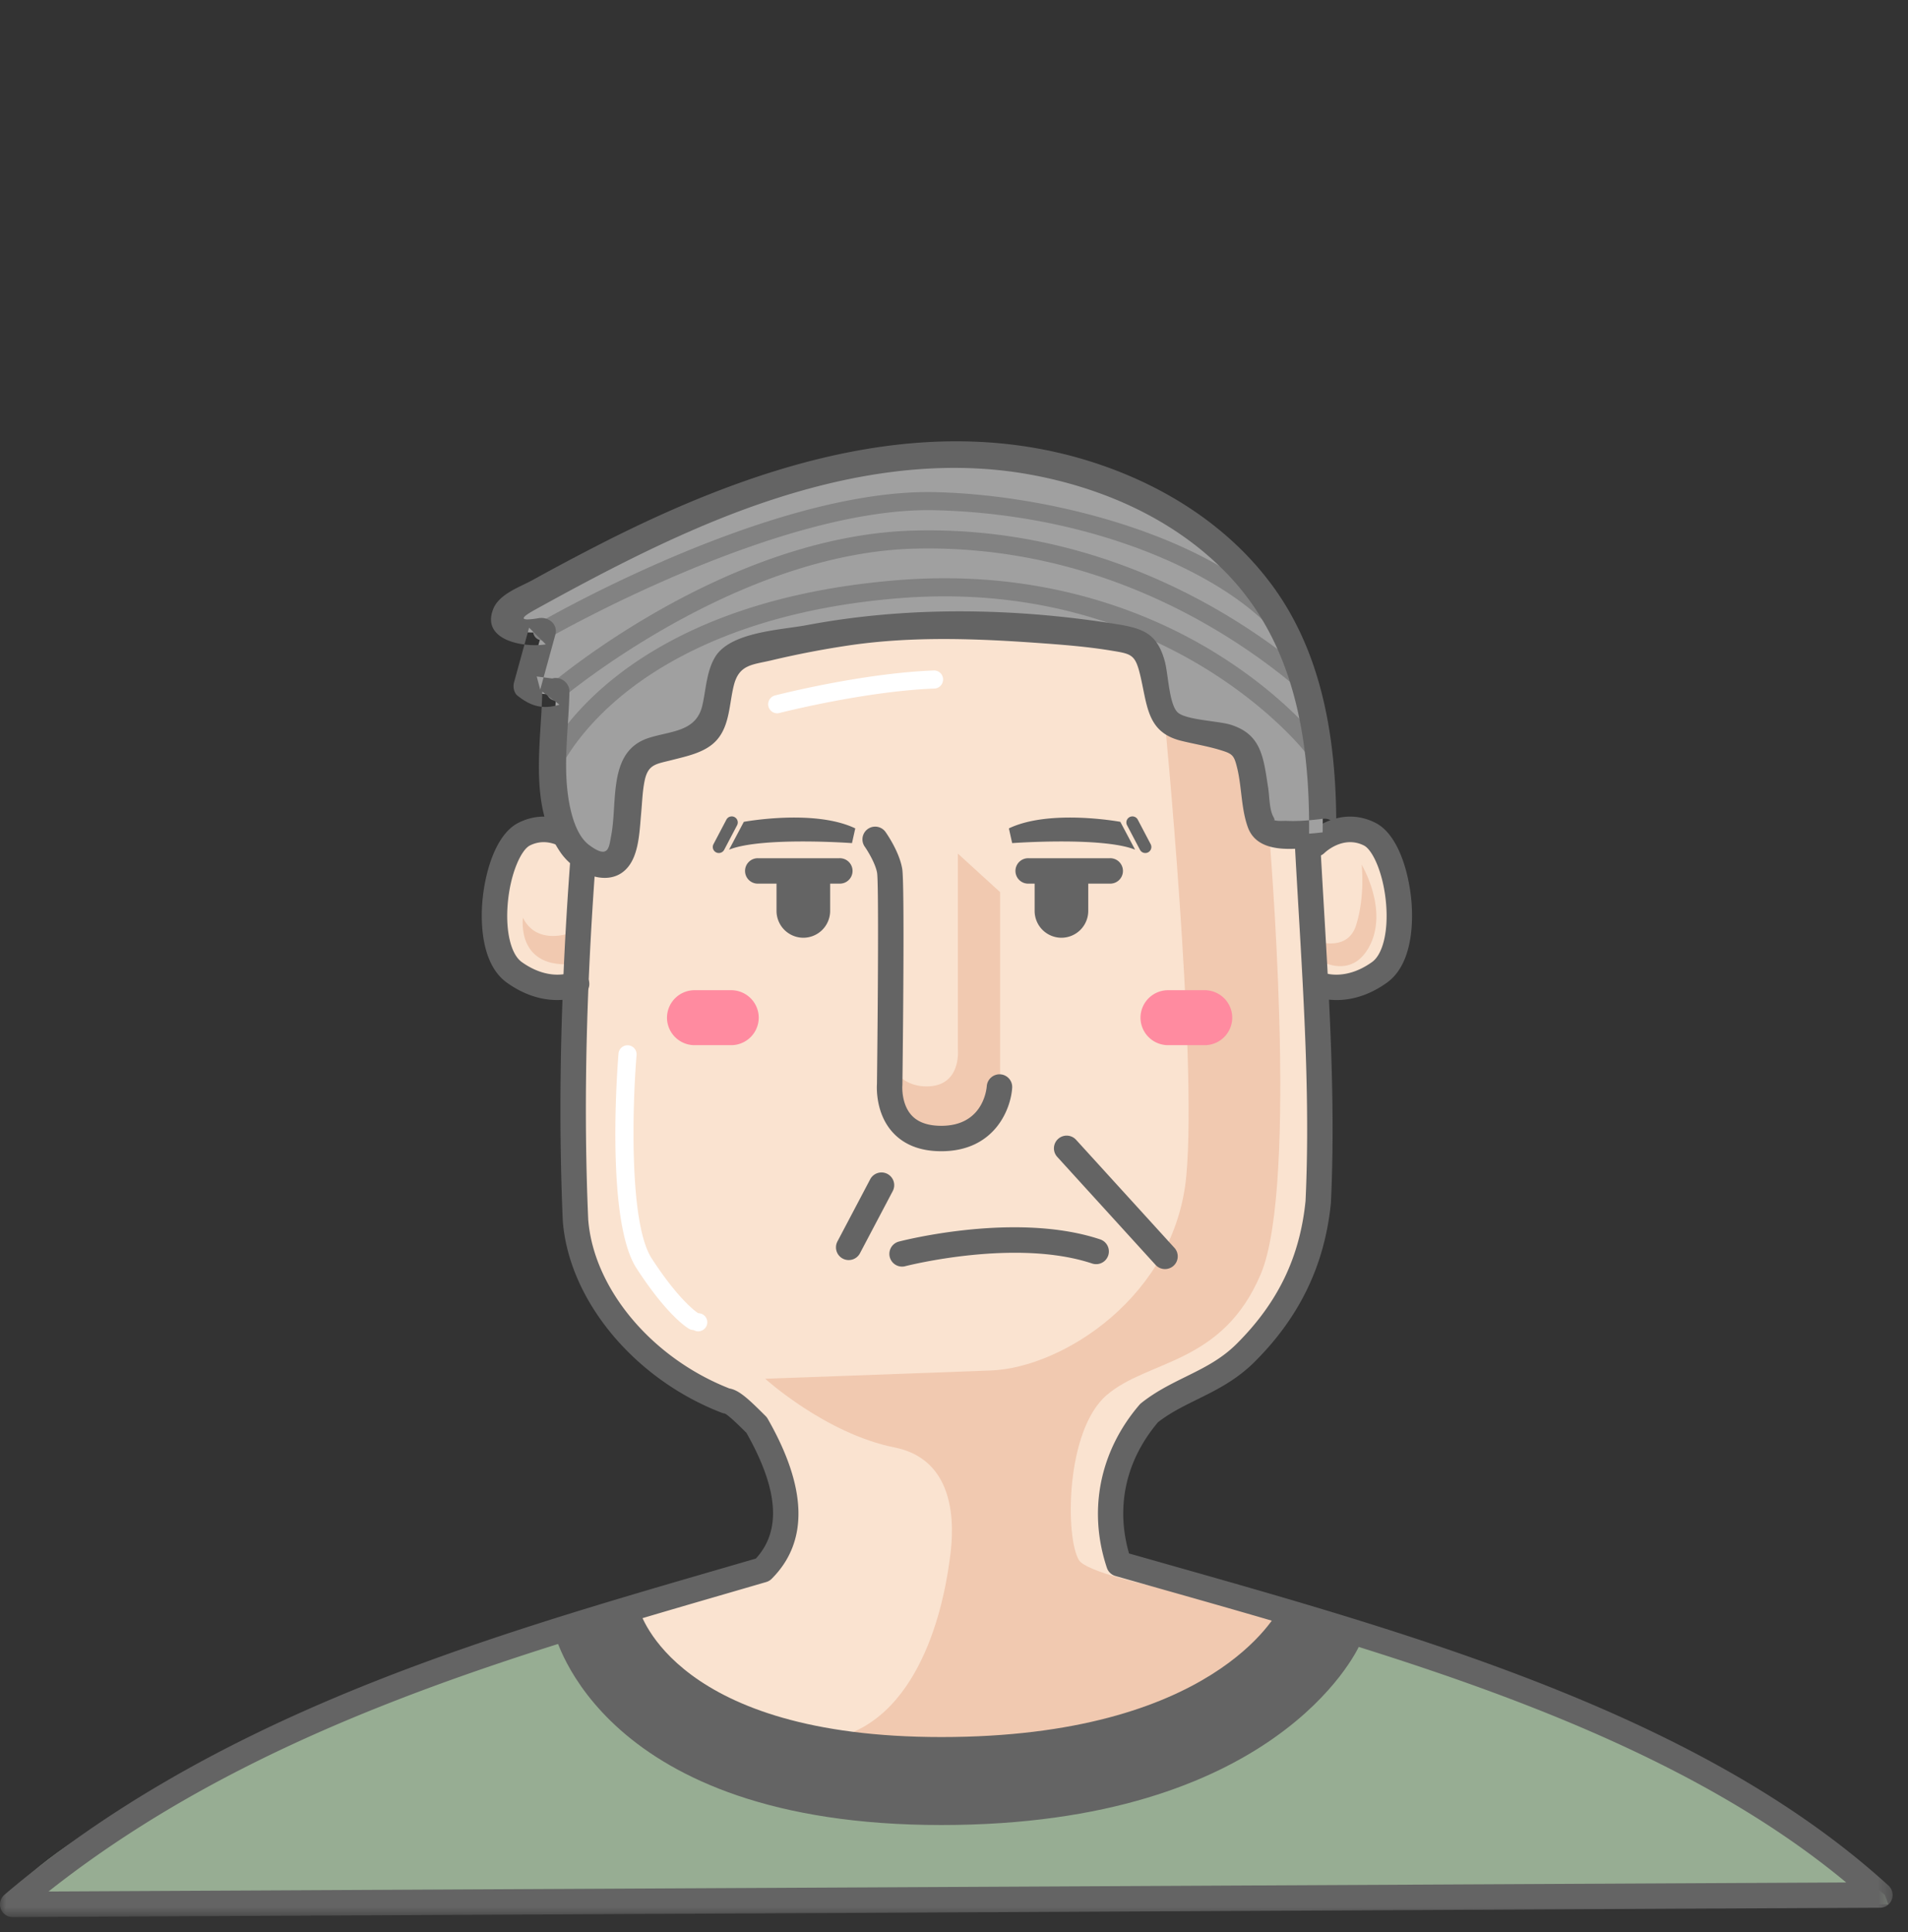
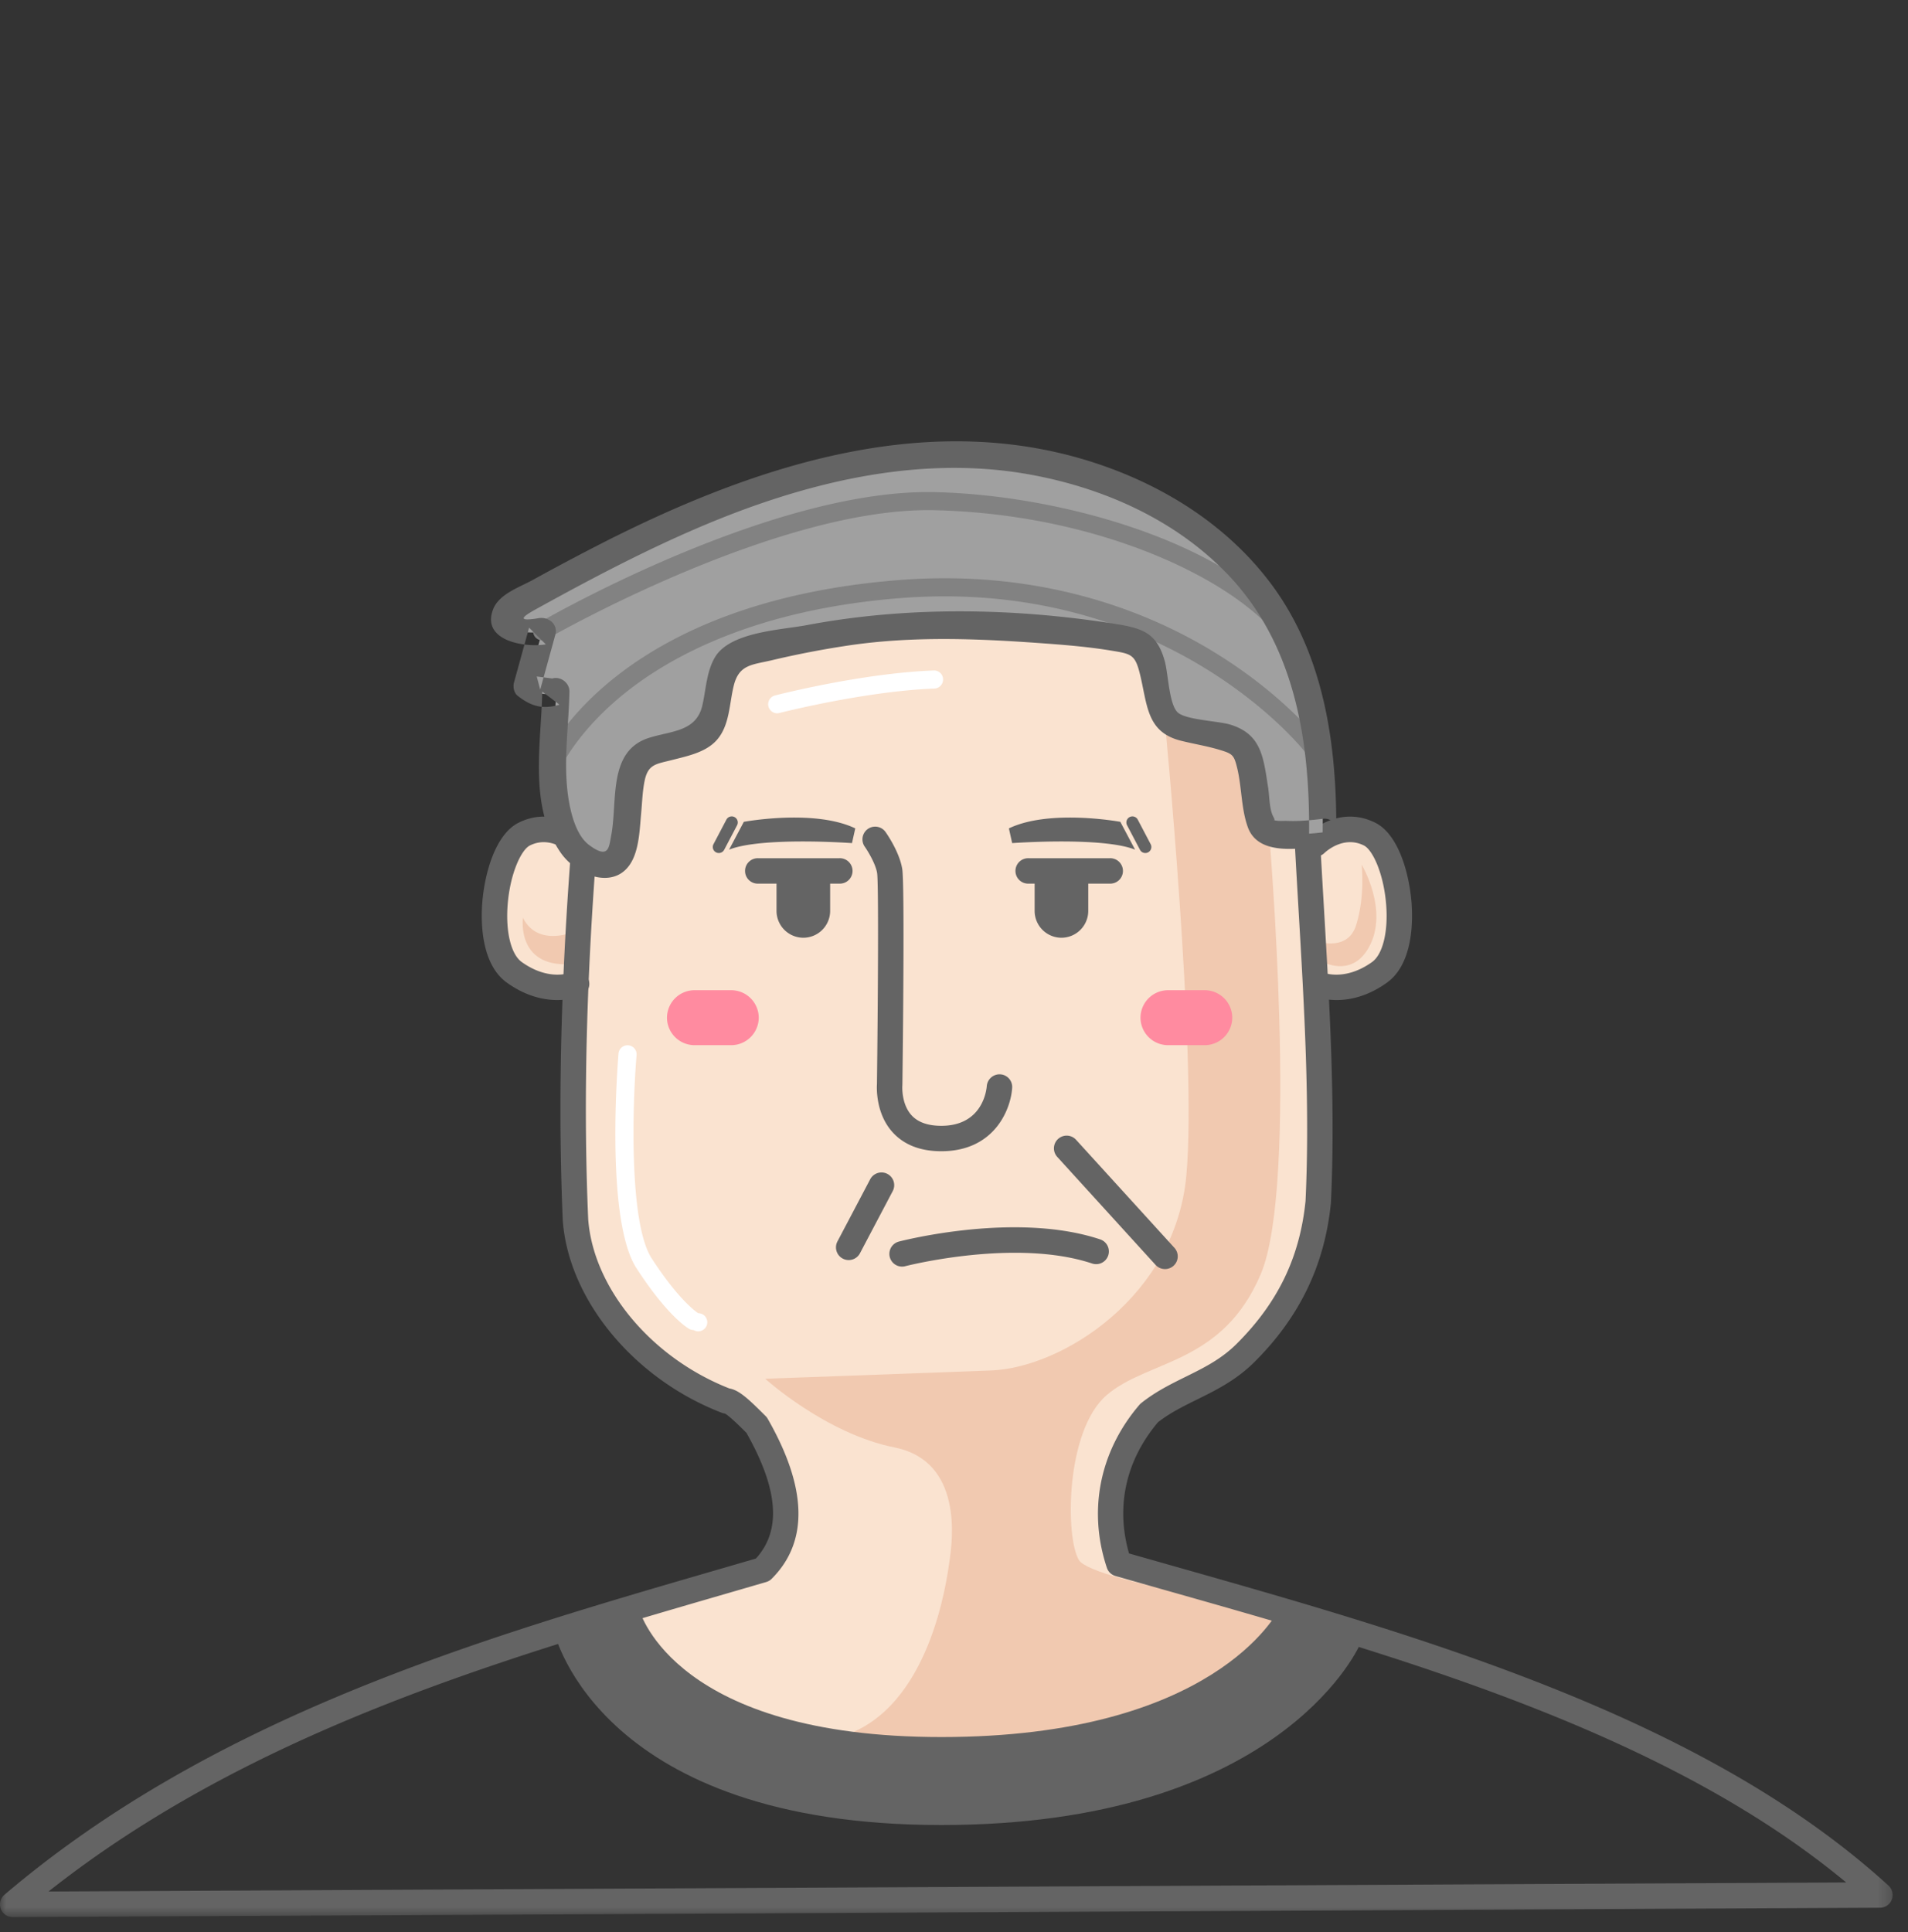
<svg xmlns="http://www.w3.org/2000/svg" xmlns:xlink="http://www.w3.org/1999/xlink" width="160" height="162" viewBox="0 0 160 162">
  <rect x="0" y="0" width="160" height="162" fill="#333333" stroke="none" />
  <defs>
    <path id="a" d="M158.717 120.335V.38H0v119.955h158.717z" />
  </defs>
  <g fill="none" fill-rule="evenodd">
    <path d="M0 0h160v160H0z" />
-     <path fill="#97AD93" d="M158.346 159.67c-.11-.332-.211-.607-.3-.815 0 0-16.621-13.83-50.788-23.973l-42.399-3.841s-51.48 14.752-63.483 27.199l-.309 1.43h157.279z" />
    <path fill="#FAE3D0" d="M114.723 69.726c-3.001-.921-5.31 1.153-5.31 1.153l-1.385-1.613-2.54-.461-1.154-7.146-6.694-1.613-1.616-6.685S73.4 49.904 61.165 54.744l-1.615 5.993-6.002 2.305-1.386 7.837-2.606 1.302-.048-.38-1.732-1.613s-2.424-1.268-4.155 0c-1.732 1.268-1.847 5.417-2.193 7.722-.347 2.304 2.309 4.149 3.809 4.955.843.454 2.306.106 3.426-.285-.46 7.532-.853 16.887-.194 19.647 1.154 4.841 3.463 9.451 5.54 11.295 2.078 1.845 6.233 3.919 6.233 3.919s3.463.922 4.617 3.918c1.154 2.997.462 8.529 0 9.681l-12.927 4.15 3 6.454 18.007 6.684 21.93-.46 10.85-6.455 3.694-5.993-15.697-4.61s-.924-4.15-.231-6.224c.692-2.074 2.077-6.454 4.155-7.606 2.077-1.153 8.542-3.227 10.157-7.376 1.616-4.15 3.001-8.529 2.77-10.373-.23-1.844-.461-16.596-.461-16.596s5.54.46 6.463-1.844c.924-2.305 1.155-10.142-1.846-11.065" />
    <path fill="#F1C9B0" d="M97.64 60.045s2.77 28.352 1.846 38.495c-.923 10.142-10.387 16.135-16.39 16.365-6.001.23-18.93.692-18.93.692s5.08 4.61 10.85 5.762c5.772 1.153 4.848 7.838 4.617 9.451-.23 1.613-1.615 12.447-9.003 14.752l11.312 2.075 18.7-3.227 8.771-8.99s-17.776-2.766-18.93-4.61c-1.154-1.844-1.154-10.834 2.309-13.83 3.463-2.996 9.695-2.536 12.928-10.142 3.232-7.607.692-37.112.692-37.112s-.923-3.226-1.385-5.532c-.461-2.305-3-3.226-3-3.226l-4.387-.923z" />
-     <path fill="#F1C9B0" d="M74.324 88.167s.462 2.92 3.386 2.92 2.616-3.074 2.616-3.074V71.571l3.54 3.227v16.596s-1.386 3.995-5.233 3.995c-3.847 0-4.001-2.612-4.001-2.612l-.308-4.61z" />
    <path fill="#FFF" d="M58.161 111.514a.752.752 0 0 1-.373-.099c-.183-.104-1.851-1.128-4.417-5.088-2.65-4.089-1.552-17.428-1.504-17.994a.757.757 0 0 1 .821-.691.759.759 0 0 1 .693.82c-.315 3.71-.7 14.007 1.266 17.042 2.365 3.65 3.886 4.589 3.902 4.598a.76.76 0 1 1-.388 1.412" />
    <path fill="#FF8BA0" d="M101.025 87.63h-3.078a2.314 2.314 0 0 1-2.308-2.305 2.313 2.313 0 0 1 2.308-2.304h3.078a2.313 2.313 0 0 1 2.308 2.304 2.314 2.314 0 0 1-2.308 2.305M61.319 87.63H58.24a2.314 2.314 0 0 1-2.308-2.305 2.313 2.313 0 0 1 2.308-2.304h3.078a2.313 2.313 0 0 1 2.308 2.304 2.314 2.314 0 0 1-2.308 2.305" />
    <path fill="#FFF" d="M65.167 59.805a.76.76 0 0 1-.19-1.493c.296-.076 7.305-1.867 13.32-2.098a.754.754 0 0 1 .787.73.758.758 0 0 1-.73.786c-5.848.225-12.926 2.032-12.997 2.05a.774.774 0 0 1-.19.025" />
    <path fill="#F1C9B0" d="M110.029 78.793s2.923 1.23 3.694-1.23c.769-2.458.461-5.07.461-5.07s2.309 3.842.616 6.915-4.771.768-4.771.768v-1.383zM48.776 77.871s-3.54 1.844-4.925-.922c0 0-.615 4.456 4.464 3.842l.461-2.92z" />
    <path fill="#646464" d="M46.727 83.845c-1.124 0-2.607-.304-4.212-1.45-2.221-1.583-2.19-5.223-2.072-6.714.195-2.488 1.108-5.736 3.04-6.7 3.128-1.56 5.66.917 5.766 1.023a1.066 1.066 0 0 1-1.504 1.511c-.068-.065-1.573-1.495-3.308-.628-.739.37-1.663 2.371-1.866 4.96-.18 2.284.285 4.174 1.185 4.815 2.299 1.639 4.085.89 4.16.857a1.075 1.075 0 0 1 1.406.534c.242.53.018 1.152-.51 1.401-.062.029-.86.391-2.085.391M112.084 83.845c-1.226 0-2.024-.362-2.085-.39a1.065 1.065 0 1 1 .909-1.93c.061.027 1.848.776 4.146-.863.9-.641 1.365-2.531 1.186-4.814-.203-2.59-1.128-4.592-1.867-4.961-1.737-.867-3.244.567-3.308.629a1.07 1.07 0 0 1-1.506-.013 1.06 1.06 0 0 1 .002-1.5c.107-.105 2.643-2.583 5.767-1.022 1.931.964 2.844 4.212 3.04 6.7.117 1.491.149 5.13-2.073 6.715-1.605 1.145-3.088 1.45-4.211 1.45M65.117 73.021v3.358a2.253 2.253 0 0 0 2.248 2.244 2.253 2.253 0 0 0 2.249-2.244V73.02h-4.497zM86.761 73.021v3.358a2.253 2.253 0 0 0 2.249 2.244 2.253 2.253 0 0 0 2.248-2.244V73.02h-4.497z" />
    <path fill="#646464" d="M70.38 74.087h-6.803a1.066 1.066 0 1 1 0-2.131h6.803a1.066 1.066 0 1 1 0 2.13M93.055 74.087h-6.803a1.066 1.066 0 1 1 0-2.131h6.803a1.066 1.066 0 1 1 0 2.13M62.375 68.905s5.909-1.098 9.345.549l-.275 1.235s-7.559-.55-10.307.549l1.237-2.333zM60.278 71.52a.506.506 0 0 1-.448-.74l1.083-2.059a.505.505 0 1 1 .897.47l-1.082 2.059a.507.507 0 0 1-.45.27M93.948 68.905s-5.91-1.098-9.345.549l.275 1.235s7.559-.55 10.307.549l-1.237-2.333zM96.044 71.52a.506.506 0 0 1-.449-.27l-1.082-2.059a.505.505 0 1 1 .897-.47l1.082 2.059a.506.506 0 0 1-.448.74M74.606 90.928h.005-.005zm4.329 5.594c-1.744 0-3.113-.53-4.07-1.576-1.42-1.553-1.35-3.692-1.326-4.062.078-6.364.151-16.767.013-17.69-.134-.807-.821-1.907-1.051-2.229a1.067 1.067 0 0 1 1.736-1.239c.12.168 1.181 1.683 1.421 3.12.212 1.264.05 15.296.015 18.096l-.004.082c-.001.01-.11 1.53.782 2.495.535.58 1.371.872 2.484.872 3.46 0 3.787-2.99 3.814-3.33a1.075 1.075 0 0 1 1.138-.986c.586.04 1.028.542.991 1.127-.117 1.84-1.51 5.32-5.943 5.32zM75.636 106.196a1.067 1.067 0 0 1-.27-2.096c.4-.105 9.872-2.523 16.892-.187a1.066 1.066 0 1 1-.674 2.023c-6.428-2.14-15.586.202-15.678.226a1.06 1.06 0 0 1-.27.034M97.693 106.402c-.29 0-.58-.118-.79-.349l-8.245-9.057a1.064 1.064 0 0 1 .072-1.505 1.068 1.068 0 0 1 1.507.072l8.246 9.057a1.064 1.064 0 0 1-.79 1.782M71.169 105.647a1.065 1.065 0 0 1-.943-1.562l2.748-5.214c.274-.52.921-.72 1.441-.447.522.274.722.918.448 1.44l-2.749 5.213c-.19.363-.561.57-.945.57" />
    <g transform="translate(0 40.402)">
      <mask id="b" fill="#fff">
        <use xlink:href="#a" />
      </mask>
      <path fill="#646464" d="M61.173 76.013c.817.136 1.64.924 3.032 2.314.067.066.125.142.172.225 3.324 5.806 3.435 10.32.334 13.416a1.063 1.063 0 0 1-.454.27c-1.168.341-2.345.682-3.53 1.027-18.68 5.426-39.742 11.544-56.66 24.923l150.75-.759c-15.224-12.646-37.569-18.976-57.389-24.591-1.311-.372-2.61-.74-3.888-1.104a1.068 1.068 0 0 1-.72-.688c-1.602-4.798-.605-9.78 2.734-13.67.043-.051.092-.098.144-.139 1.198-.957 2.481-1.59 3.722-2.203 1.538-.759 2.992-1.476 4.292-2.775 3.456-3.45 5.289-7.253 5.767-11.965.378-7.978-.112-16.336-.586-24.42-.15-2.57-.306-5.23-.429-7.81-.544-6.512-2.244-11.635-5.346-16.078C93.173.616 75.36.48 62.885 6.229c-6.702 3.347-11.406 11.165-12.552 20.898-1.13 12.963-1.46 24.33-1.007 34.716.446 5.785 5.31 11.609 11.847 14.17zM1.067 120.335a1.065 1.065 0 0 1-.692-1.877c17.633-15.004 40.012-21.505 59.757-27.24a2492.5 2492.5 0 0 0 3.252-.946c2.155-2.344 1.895-5.797-.79-10.54-.583-.582-1.454-1.441-1.806-1.617a1.042 1.042 0 0 1-.253-.063c-7.342-2.82-12.827-9.432-13.34-16.08-.458-10.516-.126-21.973 1.014-35.062C49.443 16.43 54.583 7.992 61.96 4.31c13.242-6.105 32.178-5.883 42.805 6.32.024.029.047.058.069.088 3.348 4.776 5.178 10.244 5.76 17.209.124 2.606.28 5.258.43 7.824.477 8.148.97 16.574.584 24.674 0 .018-.002.036-.004.055-.518 5.169-2.606 9.515-6.384 13.288-1.548 1.546-3.23 2.375-4.856 3.178-1.16.573-2.258 1.115-3.255 1.894-2.707 3.199-3.56 7.083-2.43 11.004l3.33.945c20.986 5.945 44.771 12.683 60.36 26.907a1.066 1.066 0 0 1-.714 1.852l-156.583.788h-.006z" mask="url(#b)" />
    </g>
    <path fill="#646464" d="M78.94 153.015c-28.475 0-32.381-15.724-32.534-16.393l7.203-1.635-.017-.072c.12.438 3.176 10.724 25.349 10.724 22.776 0 28.146-10.352 28.363-10.794l-.025.054 6.731 3.04c-.279.616-7.152 15.076-35.07 15.076" />
    <path fill="#A0A0A0" d="M110.916 69.789c.08-5.855-.58-11.878-3.29-17.07-5.562-10.66-18.812-15.495-30.81-14.516-11.996.979-23.046 6.658-33.561 12.51-.31.172-.638.361-.805.674-.683 1.275 1.619 1.914 3.017 1.54l-1.265 4.594c.58.662 1.626.863 2.41.463-.028 4.17-1.05 9.07 1.165 12.606.9 1.439 1.889 2.184 3.545 1.805.5-.115.84-1.114.84-1.114l.085-.522c.592-1.883.276-6.7 1.539-7.42 1.442-.824 4.947-.824 5.771-2.47.825-1.647.62-5.558 2.268-5.97 1.65-.411 9.276-2.47 16.285-2.47s16.697.824 17.728 1.647c1.03.824 1.236 6.175 2.267 6.586 1.03.413 4.947 1.03 5.978 1.647 1.03.618 1.237 6.38 1.855 7.204.619.823 4.978.276 4.978.276" />
    <path fill="#828282" d="M45.468 53.686a.758.758 0 0 1-.382-1.415c.787-.455 19.175-11.016 32.727-11.016.193 0 .384.002.575.006 10.453.238 24.053 4.083 29.82 10.971a.758.758 0 1 1-1.165.973c-4.146-4.952-15.333-10.124-28.69-10.427C65.18 42.48 46.04 53.472 45.848 53.584a.76.76 0 0 1-.38.102" />
-     <path fill="#828282" d="M46.612 58.743a.759.759 0 0 1-.493-1.336c.599-.508 14.827-12.454 30.381-12.918 15.582-.467 27.108 6.984 32.593 11.465a.76.76 0 1 1-.963 1.175c-5.32-4.348-16.497-11.56-31.584-11.124-15.014.448-29.3 12.436-29.442 12.557a.757.757 0 0 1-.492.18" />
    <path fill="#828282" d="M46.282 64.905a.757.757 0 0 1-.699-1.055c.233-.542 5.957-13.311 29.726-15.21 12.121-.971 21.065 2.72 26.426 5.986 5.825 3.548 8.742 7.288 8.864 7.446a.758.758 0 0 1-.14 1.063.76.76 0 0 1-1.064-.137c-.113-.147-11.583-14.629-33.966-12.846-11.925.952-19.028 4.794-22.887 7.85-4.166 3.298-5.549 6.415-5.562 6.446a.761.761 0 0 1-.698.457" />
    <path fill="#646464" d="M112.056 69.789c.051-7.31-.997-14.887-5.505-20.888-3.562-4.742-8.688-8.022-14.261-9.93-14.16-4.85-28.844-.002-41.618 6.474a207.021 207.021 0 0 0-6.015 3.191c-1.09.6-2.812 1.164-3.306 2.449-1.017 2.647 2.66 3.233 4.42 2.94l-1.402-1.4-1.265 4.594c-.098.358-.014.861.293 1.107 1.112.888 2.12 1.179 3.518.755-.48-.365-.962-.73-1.442-1.097-.088 4.415-1.151 9.557 1.516 13.467 1.468 2.151 5.034 3.386 6.211.29.416-1.092.462-2.43.568-3.583.083-.894.107-1.81.288-2.692.288-1.407.977-1.405 2.277-1.74 1.285-.332 2.841-.63 3.77-1.675 1.106-1.24 1.048-3.088 1.44-4.61.445-1.733 1.551-1.702 3.115-2.069a77.297 77.297 0 0 1 6.784-1.297c5.162-.73 10.376-.54 15.561-.17 2.064.147 4.143.306 6.186.644 1.663.274 1.997.306 2.406 1.978.634 2.592.539 4.85 3.431 5.577 1.078.27 2.188.445 3.253.767 1.062.322 1.192.417 1.454 1.465.407 1.63.336 3.456.914 5.036.876 2.391 4.24 1.799 6.27 1.554 1.437-.173 1.455-2.45 0-2.275-.988.119-2.012.222-3.007.174-.31-.015-.945.067-1.199-.134.162.128.256.144.046-.257-.318-.604-.305-1.707-.409-2.363-.397-2.517-.532-4.513-3.186-5.319-1.011-.307-3.778-.394-4.422-1.039-.712-.712-.77-3.204-1.066-4.279-.647-2.349-1.836-2.755-4.125-3.12-8.495-1.351-17.438-1.5-25.894.099-2.15.407-6.419.556-7.695 2.685-.716 1.198-.756 2.71-1.06 4.037-.516 2.263-2.69 2.136-4.546 2.752-3.396 1.128-2.553 5.306-3.099 8.156-.19.995-.196 2.048-1.866.796-1.248-.936-1.679-3.29-1.822-4.692-.276-2.705.13-5.455.184-8.163.015-.726-.741-1.309-1.442-1.096-.433-.058-.867-.114-1.3-.171l.292 1.107 1.265-4.594c.249-.902-.572-1.538-1.402-1.4-2.226.372-.955-.347-.15-.793.927-.51 1.854-1.02 2.785-1.52 1.6-.86 3.209-1.705 4.835-2.516 3.69-1.84 7.46-3.526 11.367-4.856 7.094-2.416 14.682-3.7 22.137-2.398 6.266 1.093 12.391 3.783 16.83 8.427 5.583 5.843 6.864 13.827 6.809 21.615-.01 1.464 2.268 1.465 2.279 0" />
  </g>
</svg>